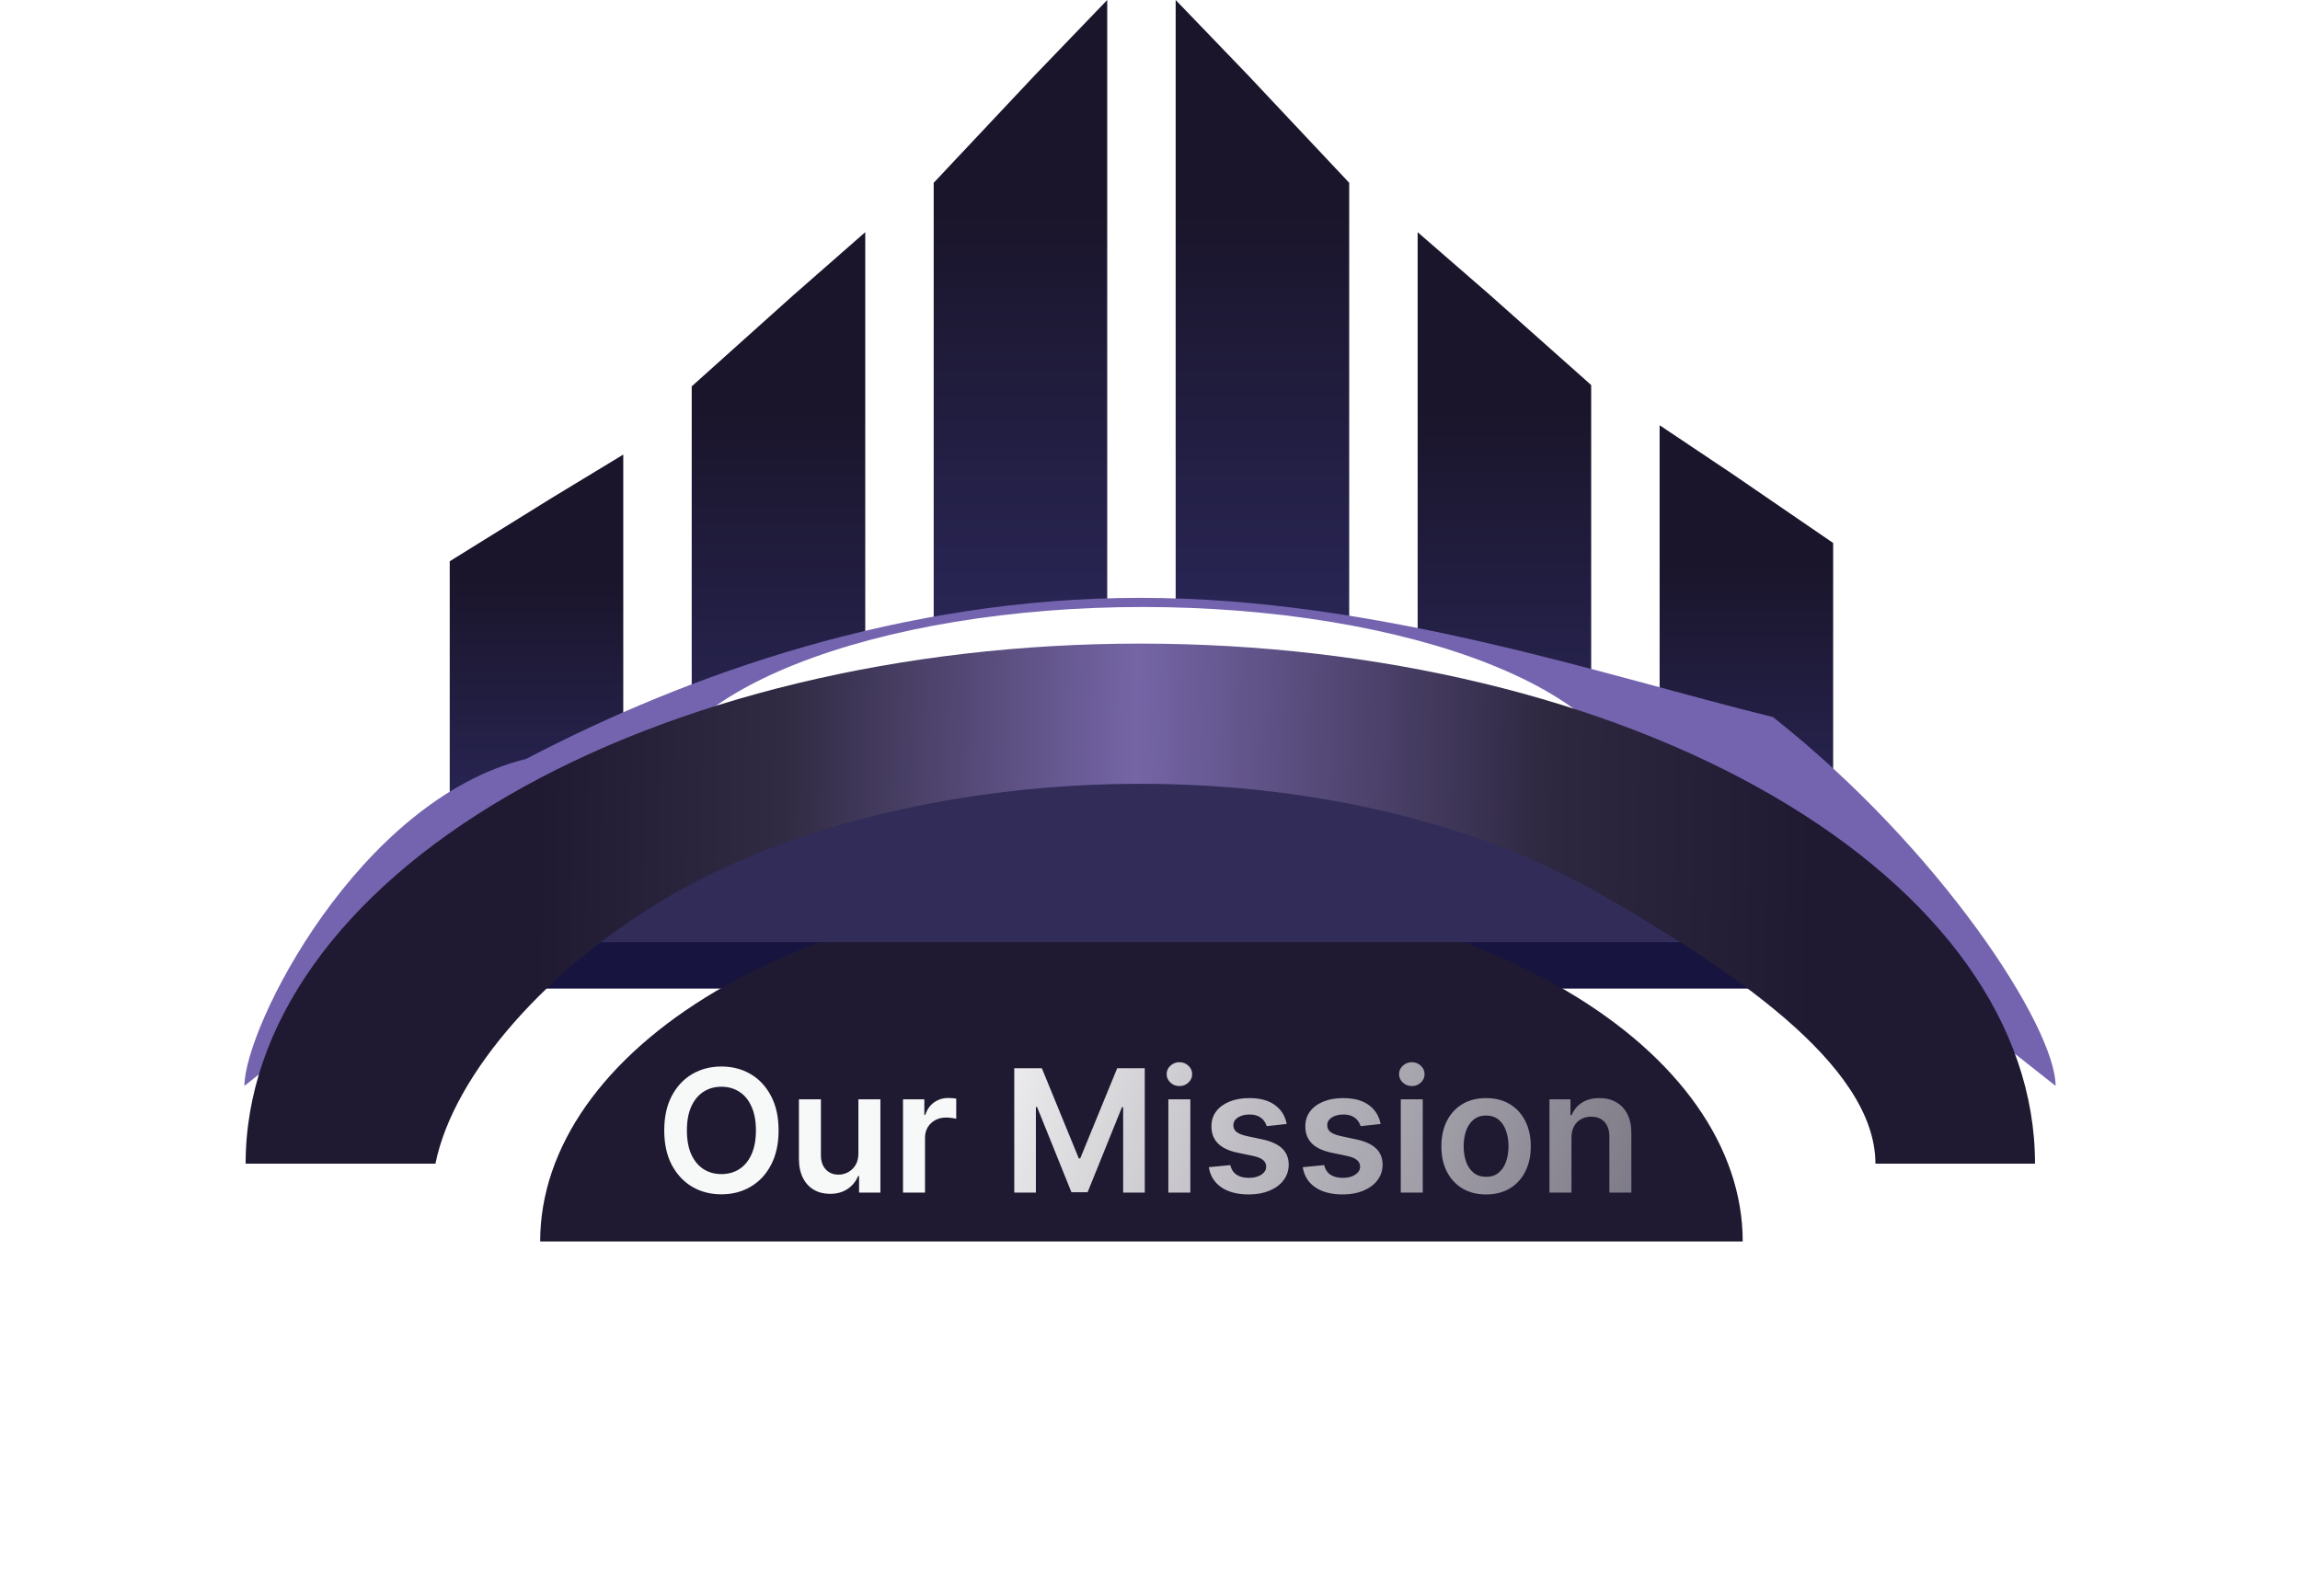
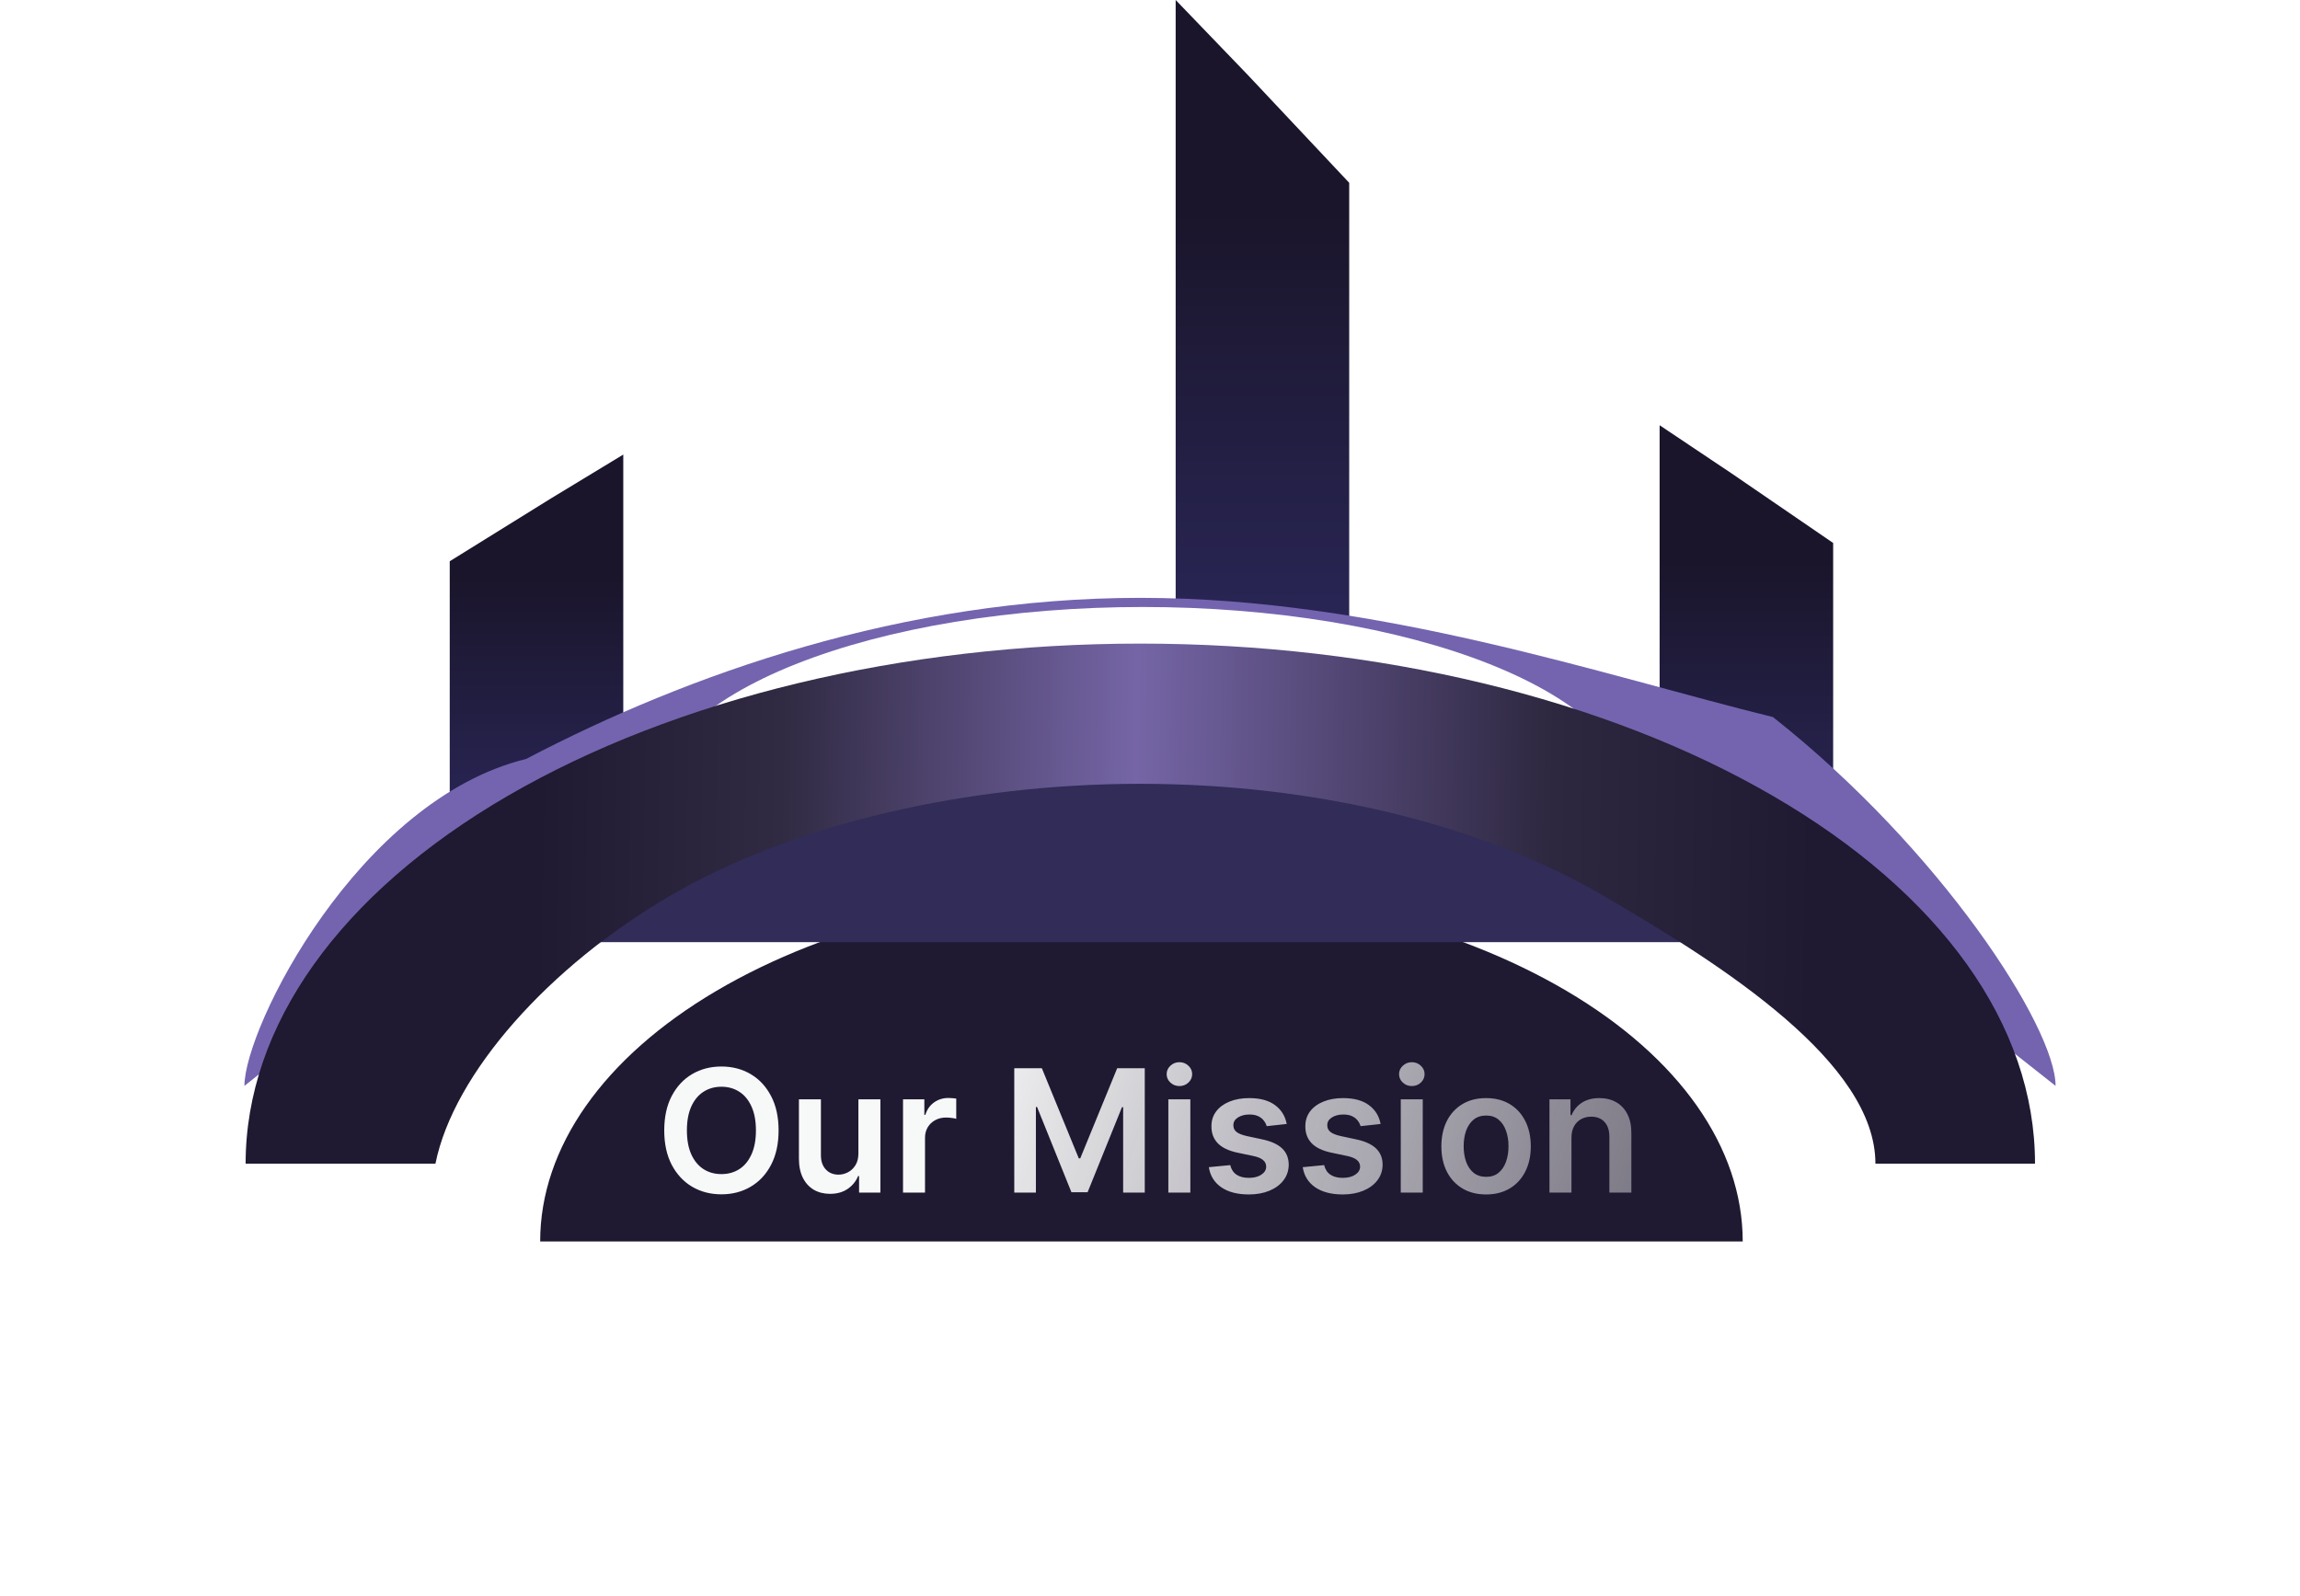
<svg xmlns="http://www.w3.org/2000/svg" width="941" height="653" viewBox="0 0 941 653" fill="none">
  <path d="M255 186L225.417 203.944L184 229.653V350H255V186Z" fill="url(#paint0_linear_4971_10871)" />
-   <path d="M354 95L324.417 120.931L283 158.084V332H354V95Z" fill="url(#paint1_linear_4971_10871)" />
-   <path d="M453 0L423.417 30.745L382 74.796V281H453V0Z" fill="url(#paint2_linear_4971_10871)" />
  <path d="M481 0L510.583 30.745L552 74.796V281H481L481 0Z" fill="url(#paint3_linear_4971_10871)" />
-   <path d="M580 95L609.583 120.712L651 157.551V330H580V95Z" fill="url(#paint4_linear_4971_10871)" />
  <path d="M679 174L708.583 193.804L750 222.178V355H679V174Z" fill="url(#paint5_linear_4971_10871)" />
  <g filter="url(#filter0_f_4971_10871)">
-     <path d="M720 404.5C720 373.602 693.766 343.97 647.07 322.122C600.373 300.274 537.039 288 471 288C404.961 288 341.627 300.274 294.93 322.122C248.234 343.97 222 373.602 222 404.5L471 404.5H720Z" fill="#171440" />
-   </g>
+     </g>
  <path d="M713 508C713 469.544 687.082 432.662 640.948 405.47C594.814 378.277 532.243 363 467 363C401.757 363 339.186 378.277 293.052 405.47C246.918 432.662 221 469.544 221 508L467 508H713Z" fill="url(#paint6_linear_4971_10871)" />
  <g filter="url(#filter1_f_4971_10871)">
    <path d="M841 444.321C841 420.34 794.007 347.594 725.378 293.412C656.73 276.559 563.625 244.626 466.543 244.626C369.461 244.626 281.54 275.828 215.256 310.543C146.608 327.396 100 420.488 100 444.321L176.178 383.788C183.597 368.24 224.475 322.852 274.615 310.543C324.754 298.235 395.635 291.319 466.543 291.319C537.45 291.319 605.454 298.235 655.593 310.543C705.733 322.852 764.328 366.381 764.328 383.788L841 444.321Z" fill="#7464AF" />
  </g>
  <g filter="url(#filter2_f_4971_10871)">
    <path d="M668.367 328.248C668.367 317.758 663.172 307.371 653.079 297.68C642.987 287.989 628.193 279.183 609.544 271.766C590.895 264.348 568.756 258.465 544.39 254.45C520.024 250.436 493.908 248.37 467.535 248.37C441.161 248.37 415.046 250.436 390.68 254.45C366.314 258.465 344.174 264.348 325.525 271.766C306.876 279.183 292.083 287.989 281.991 297.68C271.898 307.371 266.703 317.758 266.703 328.248H326.953C326.953 320.905 330.589 313.634 337.654 306.85C344.719 300.067 355.074 293.903 368.128 288.71C381.183 283.518 396.68 279.4 413.736 276.59C430.793 273.78 449.073 272.333 467.535 272.333C485.996 272.333 504.277 273.78 521.333 276.59C538.39 279.4 553.887 283.518 566.942 288.71C579.996 293.903 590.351 300.067 597.416 306.85C604.481 313.634 608.117 320.905 608.117 328.248H668.367Z" fill="white" />
  </g>
  <g filter="url(#filter3_f_4971_10871)">
-     <path d="M723 385.5C723 354.602 696.766 324.97 650.07 303.122C603.373 281.274 540.039 269 474 269C407.961 269 344.627 281.274 297.93 303.122C251.234 324.97 225 354.602 225 385.5L474 385.5H723Z" fill="#312C58" />
+     <path d="M723 385.5C603.373 281.274 540.039 269 474 269C407.961 269 344.627 281.274 297.93 303.122C251.234 324.97 225 354.602 225 385.5L474 385.5H723Z" fill="#312C58" />
  </g>
  <path d="M832.588 476.147C832.588 419.359 794.023 365.583 725.375 325.675C656.728 285.768 563.622 263.348 466.54 263.348C369.458 263.348 276.353 285.768 207.705 325.675C139.058 365.583 100.492 419.709 100.492 476.147H178.154C185.574 439.329 224.473 395.392 274.612 366.244C324.752 337.096 395.633 320.721 466.54 320.721C537.448 320.721 605.451 337.096 655.591 366.244C705.73 395.392 767.293 434.926 767.293 476.147L832.588 476.147Z" fill="url(#paint7_linear_4971_10871)" />
  <path d="M318.544 462.545C318.544 468.031 317.516 472.729 315.461 476.64C313.423 480.534 310.639 483.517 307.109 485.589C303.596 487.66 299.61 488.696 295.152 488.696C290.694 488.696 286.701 487.66 283.171 485.589C279.657 483.501 276.873 480.509 274.818 476.615C272.78 472.704 271.761 468.014 271.761 462.545C271.761 457.06 272.78 452.37 274.818 448.476C276.873 444.565 279.657 441.574 283.171 439.502C286.701 437.431 290.694 436.395 295.152 436.395C299.61 436.395 303.596 437.431 307.109 439.502C310.639 441.574 313.423 444.565 315.461 448.476C317.516 452.37 318.544 457.06 318.544 462.545ZM309.272 462.545C309.272 458.684 308.667 455.428 307.457 452.776C306.264 450.108 304.607 448.095 302.485 446.736C300.364 445.36 297.92 444.673 295.152 444.673C292.385 444.673 289.94 445.36 287.819 446.736C285.698 448.095 284.032 450.108 282.823 452.776C281.63 455.428 281.033 458.684 281.033 462.545C281.033 466.407 281.63 469.671 282.823 472.339C284.032 474.991 285.698 477.004 287.819 478.38C289.94 479.739 292.385 480.418 295.152 480.418C297.92 480.418 300.364 479.739 302.485 478.38C304.607 477.004 306.264 474.991 307.457 472.339C308.667 469.671 309.272 466.407 309.272 462.545ZM351.201 471.942V449.818H360.199V488H351.474V481.214H351.076C350.215 483.352 348.798 485.1 346.826 486.459C344.87 487.818 342.459 488.497 339.592 488.497C337.09 488.497 334.877 487.942 332.955 486.832C331.049 485.705 329.558 484.072 328.481 481.935C327.403 479.78 326.865 477.179 326.865 474.129V449.818H335.863V472.737C335.863 475.157 336.526 477.079 337.852 478.504C339.178 479.929 340.918 480.642 343.072 480.642C344.398 480.642 345.682 480.319 346.925 479.673C348.168 479.026 349.187 478.065 349.983 476.789C350.795 475.496 351.201 473.881 351.201 471.942ZM369.453 488V449.818H378.178V456.182H378.576C379.272 453.978 380.465 452.279 382.155 451.086C383.862 449.876 385.809 449.271 387.997 449.271C388.494 449.271 389.049 449.296 389.662 449.346C390.292 449.379 390.814 449.437 391.228 449.52V457.798C390.847 457.665 390.242 457.549 389.414 457.45C388.602 457.334 387.814 457.276 387.052 457.276C385.411 457.276 383.937 457.632 382.627 458.344C381.335 459.04 380.316 460.01 379.57 461.253C378.824 462.496 378.451 463.929 378.451 465.553V488H369.453Z" fill="url(#paint8_linear_4971_10871)" />
  <path d="M414.968 437.091H426.253L441.367 473.98H441.963L457.077 437.091H468.362V488H459.513V453.025H459.041L444.971 487.851H438.359L424.289 452.95H423.817V488H414.968V437.091ZM478.007 488V449.818H487.006V488H478.007ZM482.532 444.399C481.106 444.399 479.88 443.927 478.853 442.982C477.825 442.021 477.311 440.869 477.311 439.527C477.311 438.168 477.825 437.016 478.853 436.072C479.88 435.111 481.106 434.63 482.532 434.63C483.973 434.63 485.2 435.111 486.21 436.072C487.238 437.016 487.752 438.168 487.752 439.527C487.752 440.869 487.238 442.021 486.21 442.982C485.2 443.927 483.973 444.399 482.532 444.399ZM526.437 459.911L518.234 460.805C518.002 459.977 517.596 459.198 517.016 458.469C516.452 457.74 515.69 457.151 514.729 456.704C513.768 456.256 512.591 456.033 511.199 456.033C509.326 456.033 507.752 456.439 506.476 457.251C505.216 458.063 504.595 459.115 504.612 460.408C504.595 461.518 505.001 462.421 505.83 463.117C506.675 463.813 508.067 464.385 510.006 464.832L516.519 466.224C520.131 467.003 522.816 468.238 524.573 469.928C526.346 471.619 527.241 473.831 527.257 476.565C527.241 478.968 526.536 481.089 525.144 482.929C523.769 484.752 521.855 486.177 519.402 487.205C516.949 488.232 514.132 488.746 510.95 488.746C506.277 488.746 502.515 487.768 499.665 485.812C496.814 483.84 495.116 481.098 494.569 477.585L503.344 476.739C503.742 478.463 504.587 479.764 505.879 480.642C507.172 481.52 508.854 481.96 510.926 481.96C513.063 481.96 514.778 481.52 516.071 480.642C517.38 479.764 518.035 478.678 518.035 477.386C518.035 476.292 517.612 475.389 516.767 474.676C515.939 473.964 514.646 473.417 512.889 473.036L506.377 471.668C502.714 470.906 500.005 469.622 498.248 467.815C496.491 465.992 495.621 463.689 495.638 460.905C495.621 458.552 496.259 456.513 497.552 454.79C498.861 453.05 500.676 451.707 502.996 450.763C505.332 449.802 508.025 449.321 511.075 449.321C515.549 449.321 519.071 450.274 521.639 452.18C524.225 454.085 525.824 456.662 526.437 459.911ZM564.855 459.911L556.652 460.805C556.42 459.977 556.014 459.198 555.434 458.469C554.87 457.74 554.108 457.151 553.147 456.704C552.186 456.256 551.009 456.033 549.617 456.033C547.744 456.033 546.17 456.439 544.894 457.251C543.634 458.063 543.013 459.115 543.03 460.408C543.013 461.518 543.419 462.421 544.248 463.117C545.093 463.813 546.485 464.385 548.424 464.832L554.937 466.224C558.549 467.003 561.234 468.238 562.991 469.928C564.764 471.619 565.659 473.831 565.675 476.565C565.659 478.968 564.954 481.089 563.562 482.929C562.187 484.752 560.273 486.177 557.82 487.205C555.367 488.232 552.55 488.746 549.368 488.746C544.695 488.746 540.933 487.768 538.083 485.812C535.232 483.84 533.534 481.098 532.987 477.585L541.762 476.739C542.16 478.463 543.005 479.764 544.297 480.642C545.59 481.52 547.272 481.96 549.343 481.96C551.481 481.96 553.196 481.52 554.489 480.642C555.798 479.764 556.453 478.678 556.453 477.386C556.453 476.292 556.03 475.389 555.185 474.676C554.357 473.964 553.064 473.417 551.307 473.036L544.794 471.668C541.132 470.906 538.423 469.622 536.666 467.815C534.909 465.992 534.039 463.689 534.056 460.905C534.039 458.552 534.677 456.513 535.97 454.79C537.279 453.05 539.094 451.707 541.414 450.763C543.75 449.802 546.443 449.321 549.493 449.321C553.967 449.321 557.489 450.274 560.057 452.18C562.642 454.085 564.242 456.662 564.855 459.911ZM573.095 488V449.818H582.094V488H573.095ZM577.619 444.399C576.194 444.399 574.968 443.927 573.94 442.982C572.913 442.021 572.399 440.869 572.399 439.527C572.399 438.168 572.913 437.016 573.94 436.072C574.968 435.111 576.194 434.63 577.619 434.63C579.061 434.63 580.287 435.111 581.298 436.072C582.326 437.016 582.84 438.168 582.84 439.527C582.84 440.869 582.326 442.021 581.298 442.982C580.287 443.927 579.061 444.399 577.619 444.399ZM608.002 488.746C604.273 488.746 601.042 487.925 598.307 486.285C595.573 484.644 593.452 482.349 591.944 479.399C590.452 476.449 589.707 473.002 589.707 469.058C589.707 465.114 590.452 461.659 591.944 458.692C593.452 455.726 595.573 453.423 598.307 451.782C601.042 450.141 604.273 449.321 608.002 449.321C611.731 449.321 614.962 450.141 617.697 451.782C620.431 453.423 622.544 455.726 624.035 458.692C625.543 461.659 626.297 465.114 626.297 469.058C626.297 473.002 625.543 476.449 624.035 479.399C622.544 482.349 620.431 484.644 617.697 486.285C614.962 487.925 611.731 488.746 608.002 488.746ZM608.052 481.537C610.074 481.537 611.764 480.982 613.123 479.871C614.482 478.745 615.493 477.237 616.155 475.347C616.835 473.458 617.175 471.353 617.175 469.033C617.175 466.697 616.835 464.584 616.155 462.695C615.493 460.789 614.482 459.272 613.123 458.146C611.764 457.019 610.074 456.455 608.052 456.455C605.98 456.455 604.257 457.019 602.881 458.146C601.522 459.272 600.503 460.789 599.824 462.695C599.161 464.584 598.829 466.697 598.829 469.033C598.829 471.353 599.161 473.458 599.824 475.347C600.503 477.237 601.522 478.745 602.881 479.871C604.257 480.982 605.98 481.537 608.052 481.537ZM642.934 465.628V488H633.935V449.818H642.536V456.306H642.983C643.862 454.168 645.262 452.47 647.184 451.21C649.123 449.951 651.518 449.321 654.368 449.321C657.003 449.321 659.299 449.884 661.254 451.011C663.226 452.138 664.751 453.771 665.828 455.908C666.922 458.046 667.46 460.64 667.444 463.689V488H658.445V465.081C658.445 462.529 657.782 460.532 656.456 459.09C655.147 457.648 653.333 456.928 651.013 456.928C649.438 456.928 648.038 457.276 646.812 457.972C645.602 458.651 644.649 459.637 643.953 460.93C643.273 462.222 642.934 463.788 642.934 465.628Z" fill="url(#paint9_linear_4971_10871)" />
  <defs>
    <filter id="filter0_f_4971_10871" x="152" y="218" width="638" height="256.5" filterUnits="userSpaceOnUse" color-interpolation-filters="sRGB">
      <feFlood flood-opacity="0" result="BackgroundImageFix" />
      <feBlend mode="normal" in="SourceGraphic" in2="BackgroundImageFix" result="shape" />
      <feGaussianBlur stdDeviation="35" result="effect1_foregroundBlur_4971_10871" />
    </filter>
    <filter id="filter1_f_4971_10871" x="0" y="144.626" width="941" height="399.695" filterUnits="userSpaceOnUse" color-interpolation-filters="sRGB">
      <feFlood flood-opacity="0" result="BackgroundImageFix" />
      <feBlend mode="normal" in="SourceGraphic" in2="BackgroundImageFix" result="shape" />
      <feGaussianBlur stdDeviation="50" result="effect1_foregroundBlur_4971_10871" />
    </filter>
    <filter id="filter2_f_4971_10871" x="246.703" y="228.37" width="441.664" height="119.878" filterUnits="userSpaceOnUse" color-interpolation-filters="sRGB">
      <feFlood flood-opacity="0" result="BackgroundImageFix" />
      <feBlend mode="normal" in="SourceGraphic" in2="BackgroundImageFix" result="shape" />
      <feGaussianBlur stdDeviation="10" result="effect1_foregroundBlur_4971_10871" />
    </filter>
    <filter id="filter3_f_4971_10871" x="155" y="199" width="638" height="256.5" filterUnits="userSpaceOnUse" color-interpolation-filters="sRGB">
      <feFlood flood-opacity="0" result="BackgroundImageFix" />
      <feBlend mode="normal" in="SourceGraphic" in2="BackgroundImageFix" result="shape" />
      <feGaussianBlur stdDeviation="35" result="effect1_foregroundBlur_4971_10871" />
    </filter>
    <linearGradient id="paint0_linear_4971_10871" x1="219.5" y1="186" x2="219.5" y2="350" gradientUnits="userSpaceOnUse">
      <stop stop-color="#1A152A" />
      <stop offset="0.3" stop-color="#1A152A" />
      <stop offset="1" stop-color="#2B285C" />
    </linearGradient>
    <linearGradient id="paint1_linear_4971_10871" x1="318.5" y1="95" x2="318.5" y2="332" gradientUnits="userSpaceOnUse">
      <stop stop-color="#1A152A" />
      <stop offset="0.3" stop-color="#1A152A" />
      <stop offset="1" stop-color="#2B285C" />
    </linearGradient>
    <linearGradient id="paint2_linear_4971_10871" x1="417.5" y1="-3.63984e-09" x2="417.5" y2="281" gradientUnits="userSpaceOnUse">
      <stop stop-color="#1A152A" />
      <stop offset="0.3" stop-color="#1A152A" />
      <stop offset="1" stop-color="#2B285C" />
    </linearGradient>
    <linearGradient id="paint3_linear_4971_10871" x1="516.5" y1="-3.63985e-09" x2="516.5" y2="281" gradientUnits="userSpaceOnUse">
      <stop stop-color="#1A152A" />
      <stop offset="0.3" stop-color="#1A152A" />
      <stop offset="1" stop-color="#2B285C" />
    </linearGradient>
    <linearGradient id="paint4_linear_4971_10871" x1="615.5" y1="95" x2="615.5" y2="330" gradientUnits="userSpaceOnUse">
      <stop stop-color="#1A152A" />
      <stop offset="0.3" stop-color="#1A152A" />
      <stop offset="1" stop-color="#2B285C" />
    </linearGradient>
    <linearGradient id="paint5_linear_4971_10871" x1="714.5" y1="174" x2="714.5" y2="355" gradientUnits="userSpaceOnUse">
      <stop stop-color="#1A152A" />
      <stop offset="0.3" stop-color="#1A152A" />
      <stop offset="1" stop-color="#2B285C" />
    </linearGradient>
    <linearGradient id="paint6_linear_4971_10871" x1="467" y1="363" x2="467" y2="484.352" gradientUnits="userSpaceOnUse">
      <stop stop-color="#1F1932" />
      <stop offset="0.51" stop-color="#1F1931" />
      <stop offset="1" stop-color="#1F1931" />
    </linearGradient>
    <linearGradient id="paint7_linear_4971_10871" x1="100.492" y1="417.966" x2="832.501" y2="429.508" gradientUnits="userSpaceOnUse">
      <stop stop-color="#1F1931" />
      <stop offset="0.161" stop-color="#1F1931" />
      <stop offset="0.297" stop-color="#302A42" />
      <stop offset="0.495" stop-color="#7565A6" />
      <stop offset="0.729" stop-color="#2D273F" />
      <stop offset="0.875" stop-color="#1F1931" />
      <stop offset="1" stop-color="#1F1931" />
    </linearGradient>
    <linearGradient id="paint8_linear_4971_10871" x1="518.768" y1="380.703" x2="780.66" y2="574.183" gradientUnits="userSpaceOnUse">
      <stop stop-color="#F7F8F8" />
      <stop offset="1" stop-color="#F7F8F8" stop-opacity="0" />
    </linearGradient>
    <linearGradient id="paint9_linear_4971_10871" x1="377.795" y1="407" x2="844.597" y2="554.731" gradientUnits="userSpaceOnUse">
      <stop stop-color="white" />
      <stop offset="1" stop-color="#DDDDDD" stop-opacity="0.14" />
    </linearGradient>
  </defs>
</svg>